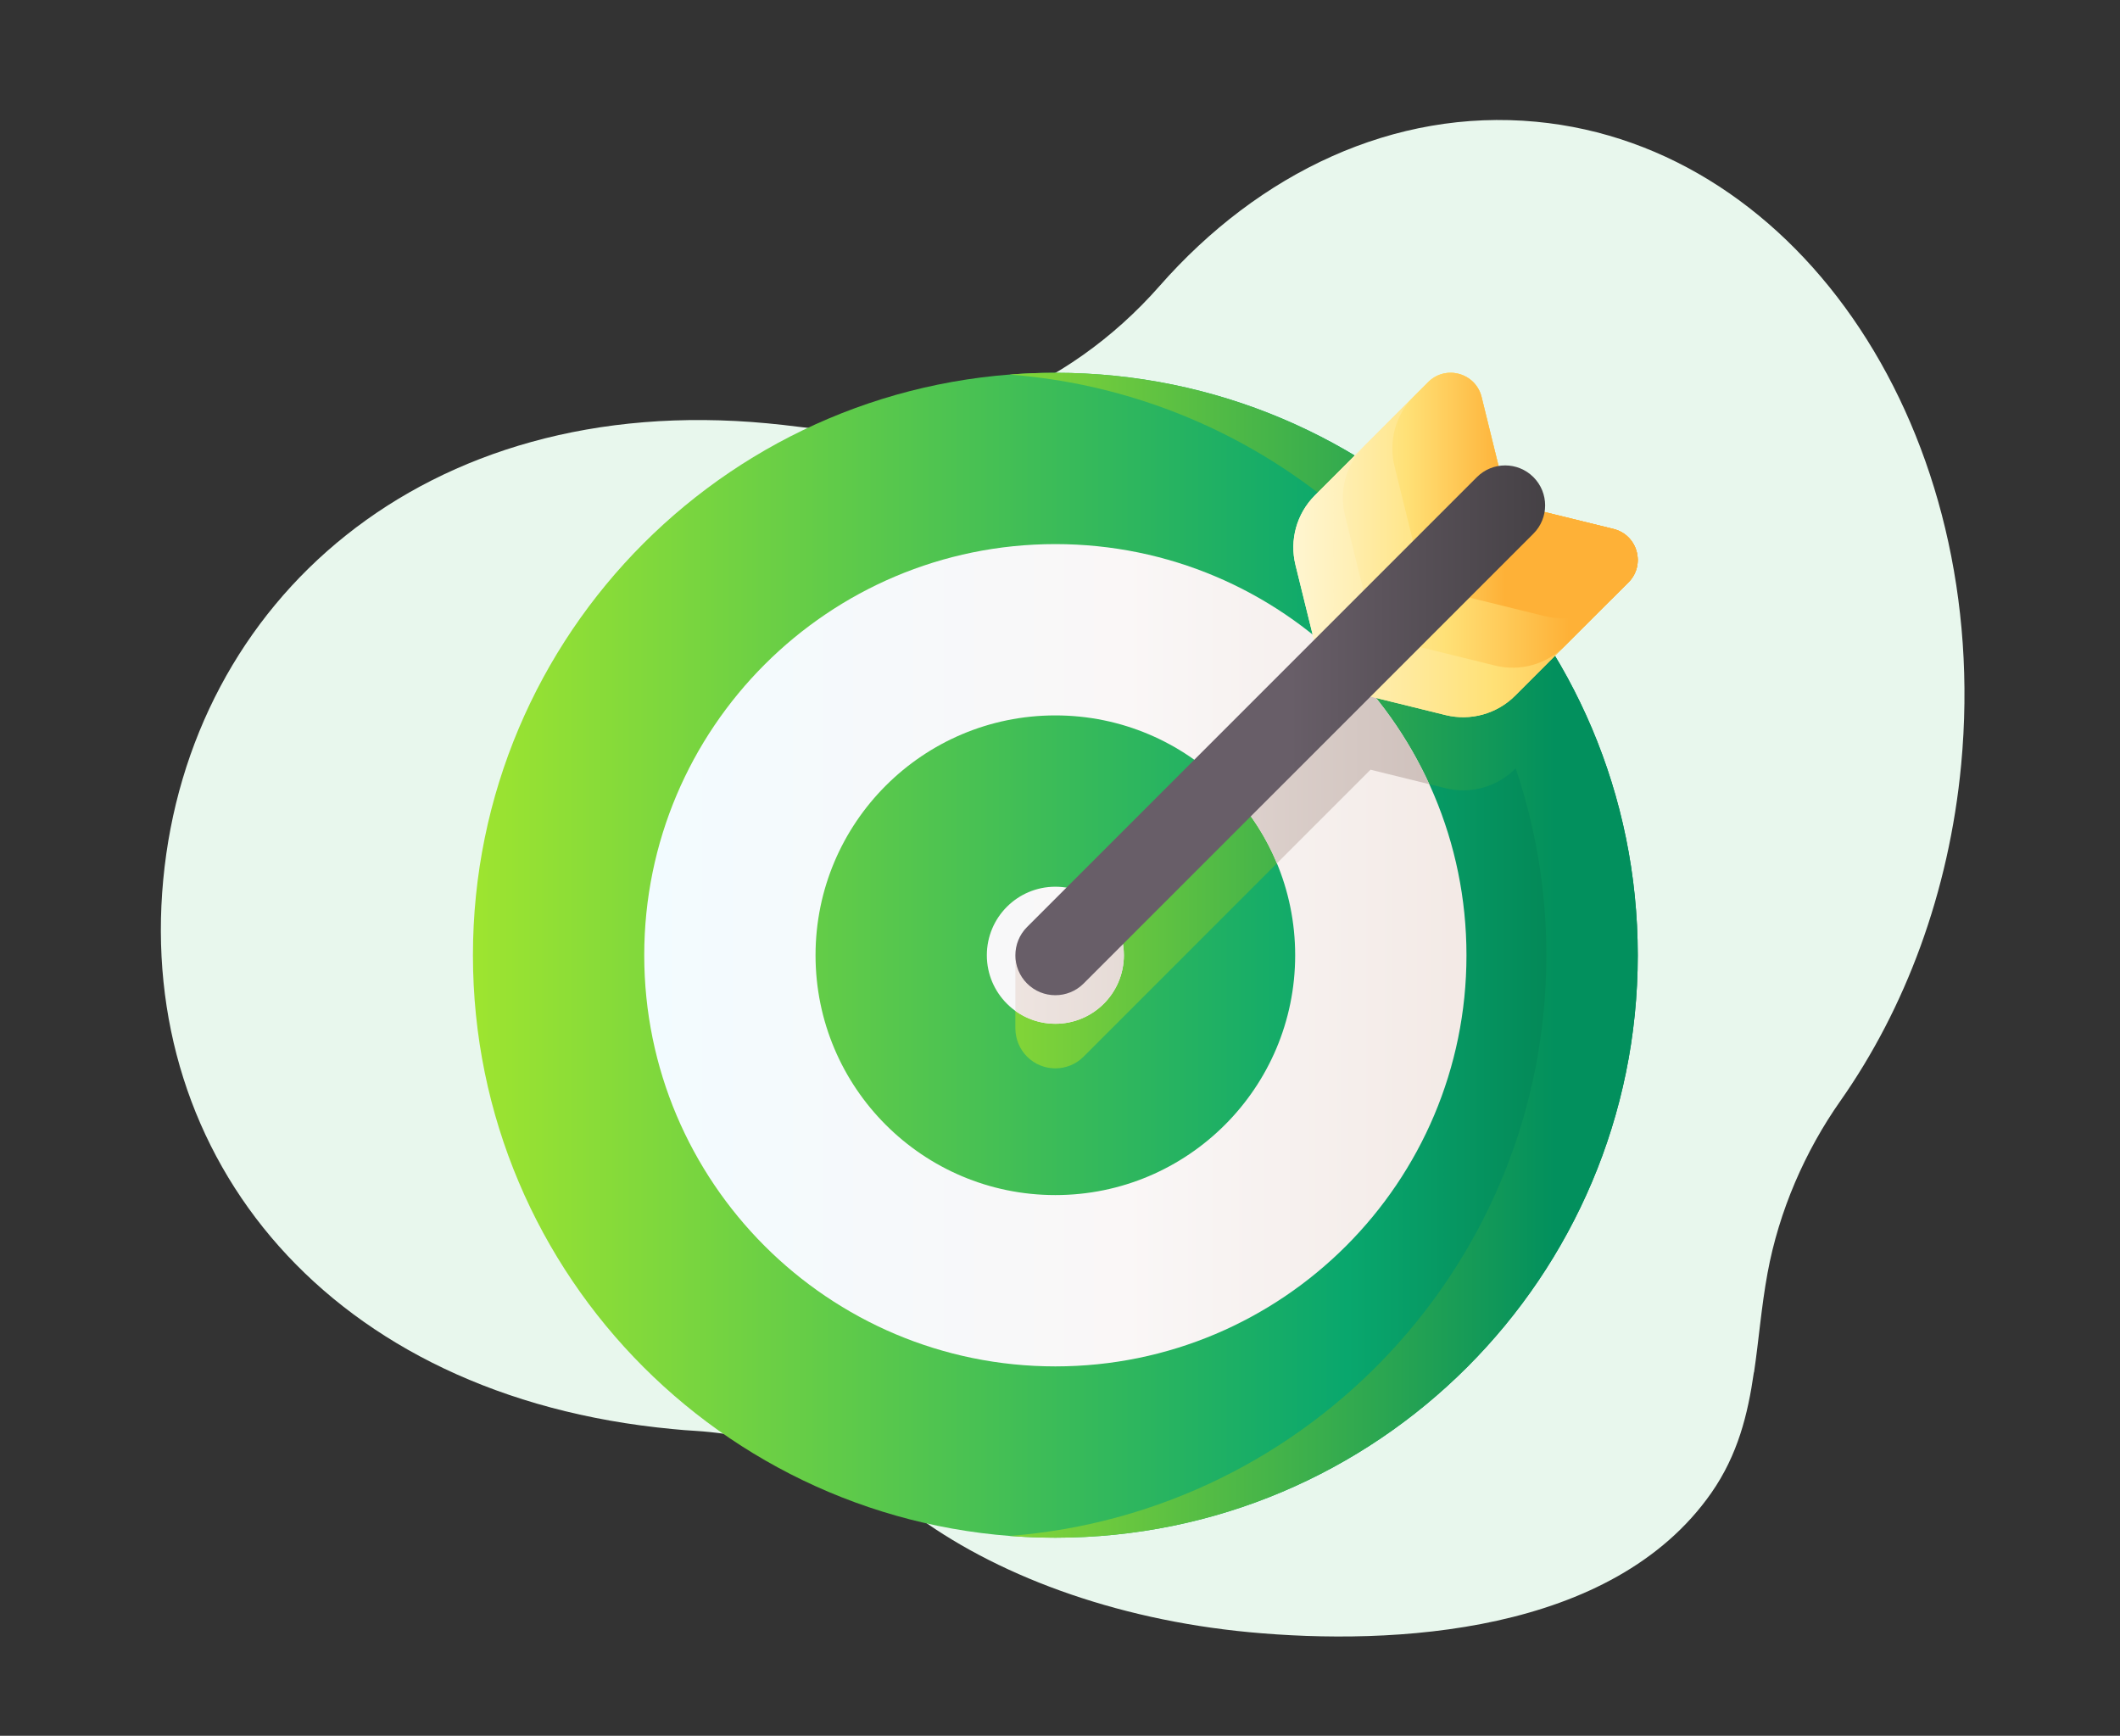
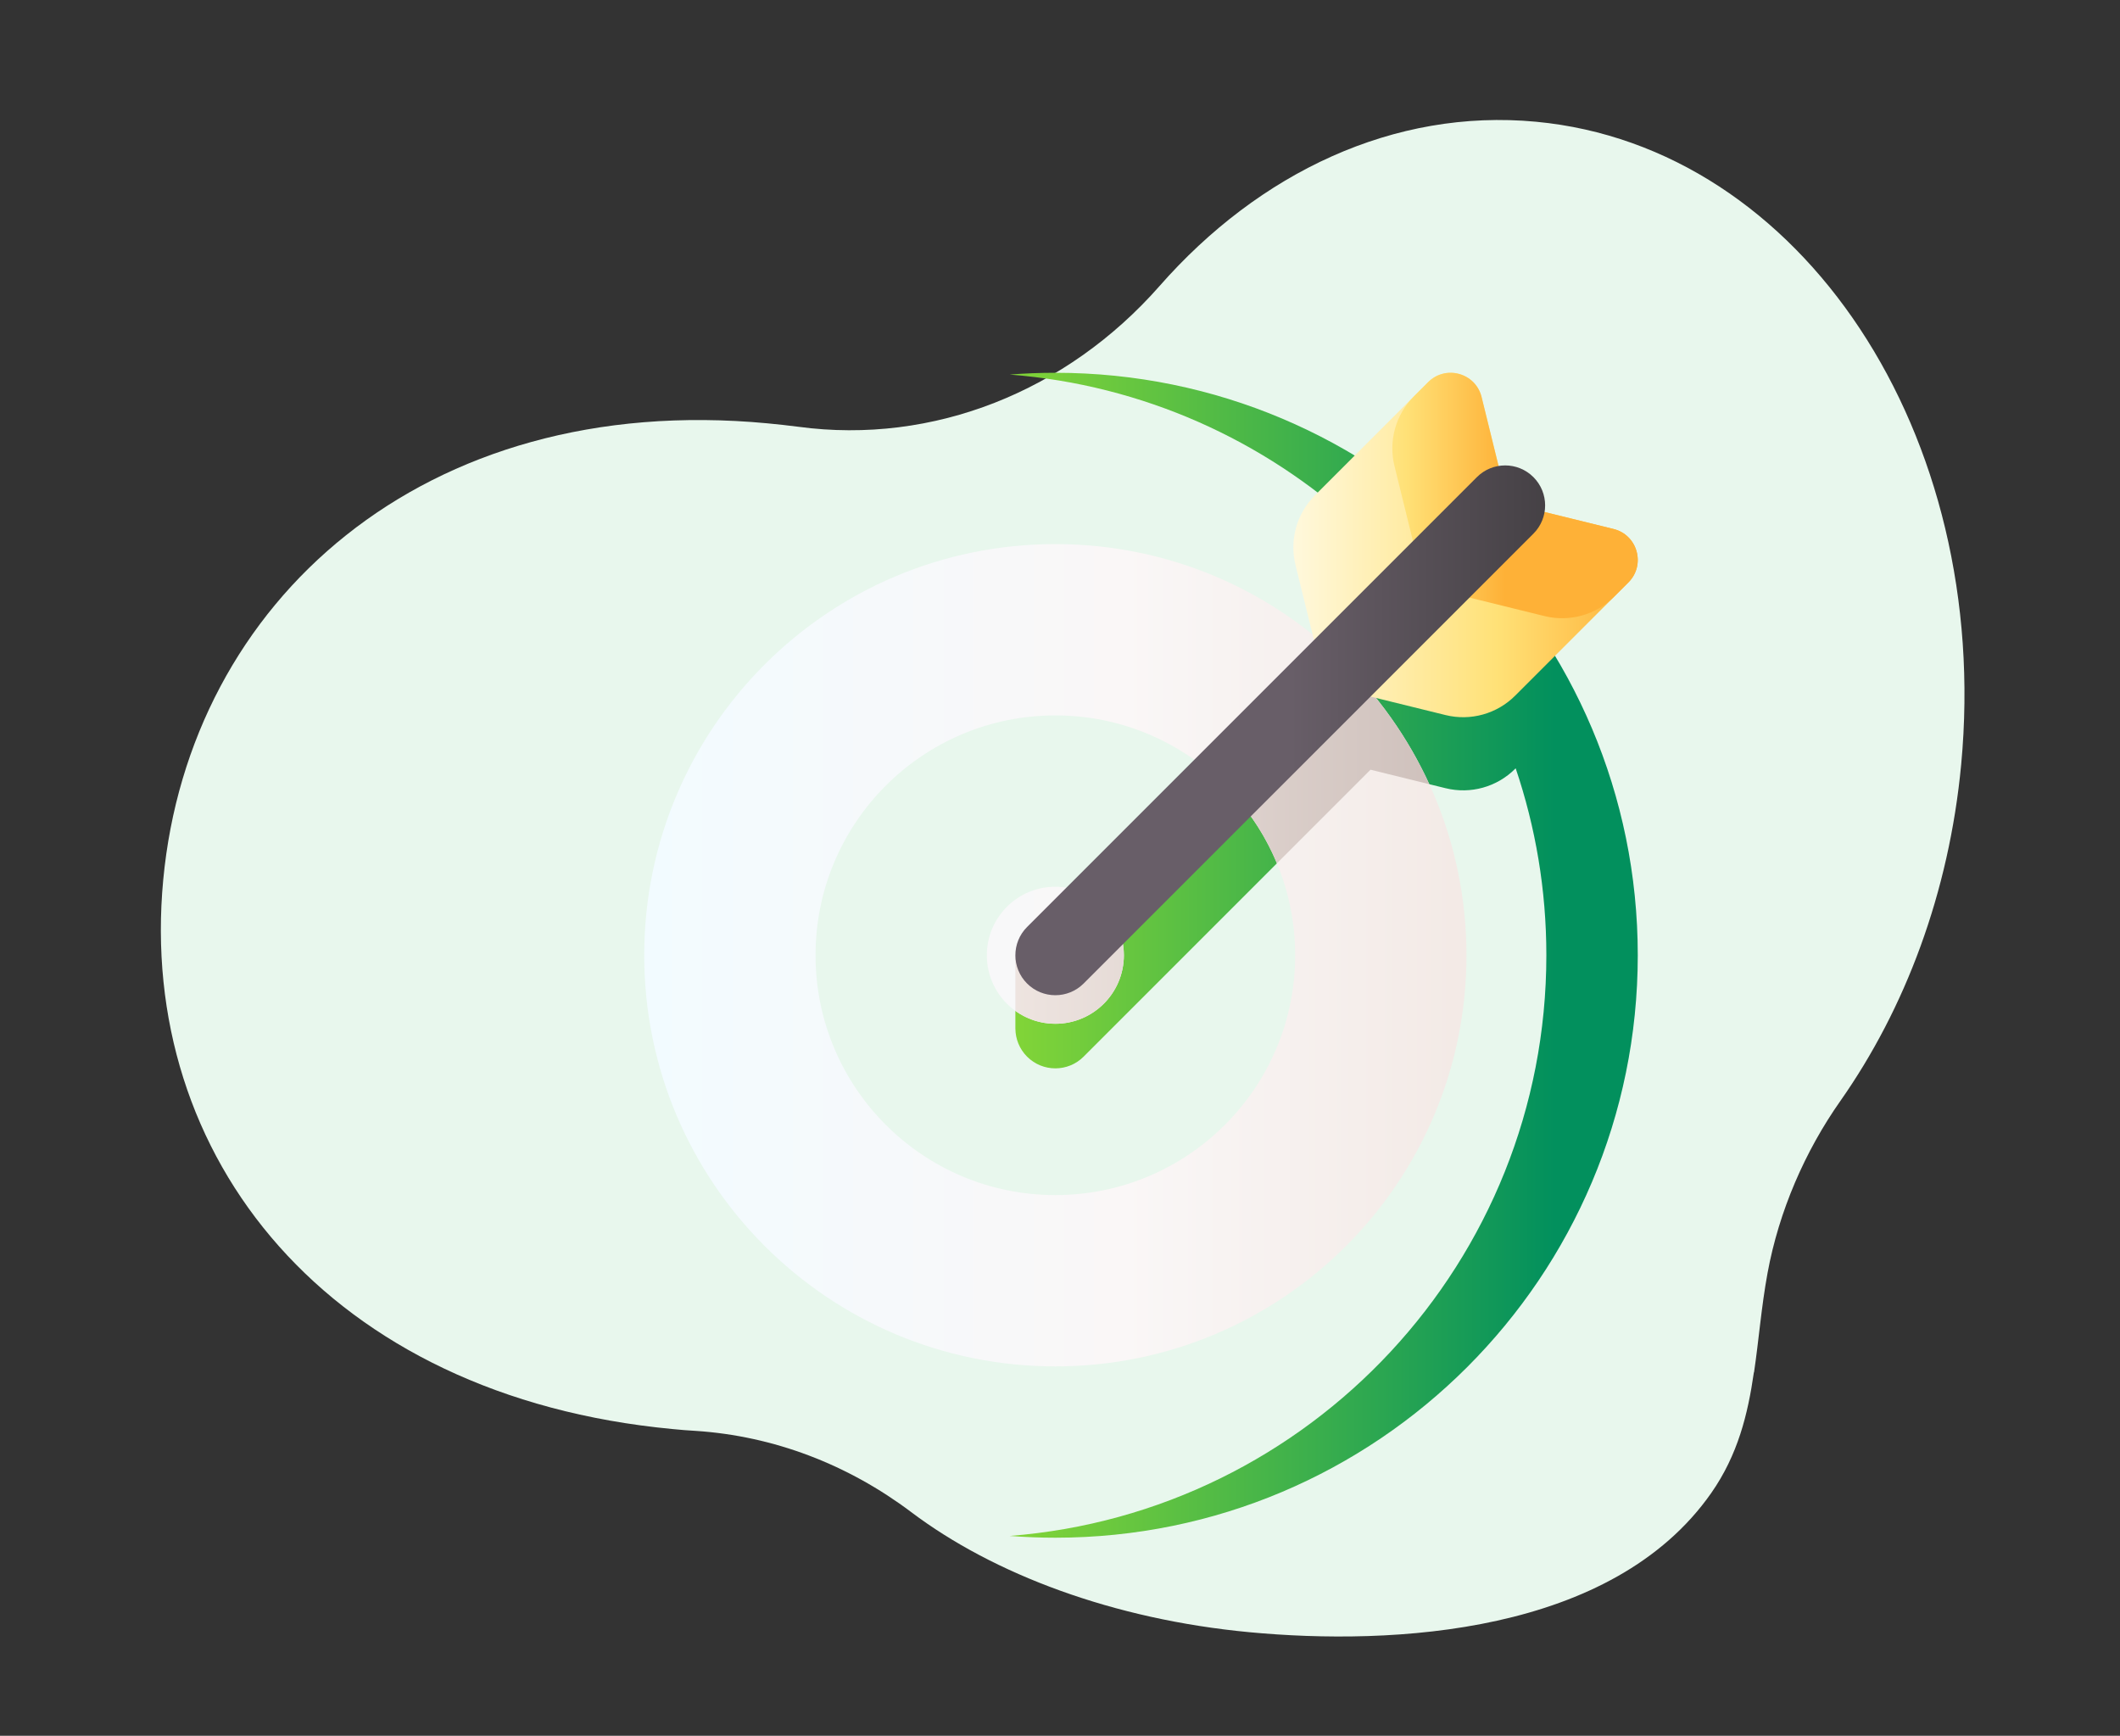
<svg xmlns="http://www.w3.org/2000/svg" width="182" height="149" viewBox="0 0 182 149" fill="none">
  <rect x="0" y="0" width="182" height="149" fill="#333333" stroke="none" />
  <path d="M150.583 117.798C150.994 115.025 151.208 112.188 151.74 109.291C152.72 103.956 154.962 98.815 157.999 94.5C163.554 86.59 167.325 76.646 168.365 65.633C171.025 37.301 154.694 12.605 131.877 10.451C119.672 9.299 108.09 14.822 99.544 24.555C91.594 33.593 80.126 38.195 68.532 36.634C67.657 36.522 66.781 36.424 65.89 36.34C36.349 33.552 16.264 51.669 14.014 75.514C11.763 99.358 28.201 119.885 57.742 122.673C58.404 122.735 59.065 122.798 59.716 122.829C66.431 123.267 72.806 125.718 78.236 129.809C85.307 135.138 95.58 139.009 107.245 140.11C119.598 141.276 138.433 140.302 146.923 128.143C149.192 124.884 150.051 121.416 150.568 117.811L150.583 117.798Z" fill="#E8F7ED" />
  <g clip-path="url(#clip0_1632_5431)">
-     <path d="M90.601 132C118.215 132 140.601 109.614 140.601 82C140.601 54.386 118.215 32 90.601 32C62.986 32 40.601 54.386 40.601 82C40.601 109.614 62.986 132 90.601 132Z" fill="url(#paint0_linear_1632_5431)" />
    <path d="M90.601 32C89.28 32 87.972 32.052 86.677 32.153C98.154 33.044 108.543 37.812 116.539 45.147L114.784 46.902C113.223 48.464 112.591 50.728 113.119 52.872L114.707 59.319L89.586 84.441L87.169 82.025V88.323H87.171C87.183 89.186 87.516 90.046 88.174 90.705C88.844 91.375 89.723 91.71 90.601 91.71C91.479 91.71 92.357 91.375 93.027 90.705L117.658 66.074L124.105 67.662C126.249 68.19 128.513 67.558 130.074 65.997L130.119 65.953C131.825 70.99 132.753 76.386 132.753 82C132.753 108.294 112.457 129.846 86.677 131.847C87.972 131.948 89.28 132 90.601 132C118.215 132 140.601 109.614 140.601 82C140.601 54.386 118.215 32 90.601 32Z" fill="url(#paint1_linear_1632_5431)" />
    <path d="M90.601 87.882C93.85 87.882 96.484 85.249 96.484 82C96.484 78.751 93.85 76.118 90.601 76.118C87.352 76.118 84.719 78.751 84.719 82C84.719 85.249 87.352 87.882 90.601 87.882Z" fill="url(#paint2_linear_1632_5431)" />
    <path d="M90.601 46.706C71.108 46.706 55.307 62.508 55.307 82C55.307 101.493 71.108 117.294 90.601 117.294C110.093 117.294 125.895 101.493 125.895 82C125.895 62.508 110.093 46.706 90.601 46.706ZM90.601 102.588C79.23 102.588 70.013 93.371 70.013 82C70.013 70.63 79.23 61.412 90.601 61.412C101.971 61.412 111.189 70.63 111.189 82C111.189 93.371 101.971 102.588 90.601 102.588Z" fill="url(#paint3_linear_1632_5431)" />
    <path d="M89.585 84.441L87.169 82.023V86.776C88.134 87.472 89.32 87.882 90.6 87.882C93.849 87.882 96.483 85.249 96.483 82C96.483 80.741 96.087 79.572 95.41 78.615L89.585 84.441Z" fill="url(#paint4_linear_1632_5431)" />
    <path d="M113.724 55.335L114.706 59.319L105.855 68.17C107.428 69.906 108.71 71.912 109.622 74.11L117.657 66.074L122.704 67.317C120.591 62.702 117.51 58.621 113.724 55.335Z" fill="url(#paint5_linear_1632_5431)" />
    <path d="M138.518 45.408L129.43 43.17L127.192 34.082C126.683 32.015 124.111 31.297 122.605 32.803L112.881 42.526C111.32 44.088 110.688 46.352 111.216 48.496L113.763 58.837L124.104 61.384C126.248 61.911 128.512 61.28 130.074 59.719L139.797 49.995C141.303 48.489 140.585 45.917 138.518 45.408Z" fill="url(#paint6_linear_1632_5431)" />
-     <path d="M138.518 45.408L129.43 43.17L127.192 34.082C126.683 32.015 124.111 31.297 122.605 32.803L112.881 42.526C111.32 44.088 110.688 46.352 111.216 48.496L113.763 58.837L124.104 61.384C126.248 61.911 128.512 61.28 130.074 59.719L139.797 49.995C141.303 48.489 140.585 45.917 138.518 45.408Z" fill="url(#paint7_linear_1632_5431)" />
-     <path d="M138.519 45.408L129.431 43.17L127.193 34.082C126.684 32.015 124.111 31.297 122.606 32.803L117.13 38.278C115.569 39.84 114.937 42.104 115.465 44.248L118.012 54.589L128.353 57.135C130.497 57.663 132.761 57.032 134.323 55.471L139.798 49.995C141.303 48.489 140.586 45.917 138.519 45.408Z" fill="url(#paint8_linear_1632_5431)" />
    <path d="M138.518 45.408L129.43 43.17L127.193 34.082C126.684 32.015 124.111 31.297 122.606 32.802L121.378 34.03C119.817 35.591 119.185 37.855 119.713 39.999L122.26 50.341L132.601 52.887C134.745 53.415 137.009 52.784 138.571 51.222L139.798 49.995C141.303 48.489 140.586 45.917 138.518 45.408Z" fill="url(#paint9_linear_1632_5431)" />
    <path d="M90.6 85.431C89.722 85.431 88.844 85.097 88.174 84.427C86.834 83.087 86.834 80.914 88.174 79.574L126.79 40.957C128.13 39.617 130.303 39.617 131.643 40.957C132.983 42.297 132.983 44.47 131.643 45.81L93.027 84.427C92.357 85.097 91.479 85.431 90.6 85.431Z" fill="url(#paint10_linear_1632_5431)" />
  </g>
  <defs>
    <linearGradient id="paint0_linear_1632_5431" x1="38.697" y1="82" x2="140.777" y2="82" gradientUnits="userSpaceOnUse">
      <stop stop-color="#A2E62E" />
      <stop offset="0.754" stop-color="#09A76D" />
      <stop offset="1" stop-color="#017B4E" />
    </linearGradient>
    <linearGradient id="paint1_linear_1632_5431" x1="75.426" y1="82" x2="133.48" y2="82" gradientUnits="userSpaceOnUse">
      <stop stop-color="#A2E62E" />
      <stop offset="1" stop-color="#02905D" />
    </linearGradient>
    <linearGradient id="paint2_linear_1632_5431" x1="55.111" y1="82" x2="124.942" y2="82" gradientUnits="userSpaceOnUse">
      <stop stop-color="#F2FBFF" />
      <stop offset="0.593" stop-color="#FAF7F7" />
      <stop offset="1" stop-color="#F3EAE6" />
    </linearGradient>
    <linearGradient id="paint3_linear_1632_5431" x1="55.111" y1="82" x2="124.942" y2="82" gradientUnits="userSpaceOnUse">
      <stop stop-color="#F2FBFF" />
      <stop offset="0.593" stop-color="#FAF7F7" />
      <stop offset="1" stop-color="#F3EAE6" />
    </linearGradient>
    <linearGradient id="paint4_linear_1632_5431" x1="81.189" y1="83.249" x2="125.14" y2="83.249" gradientUnits="userSpaceOnUse">
      <stop stop-color="#F3EAE6" />
      <stop offset="1" stop-color="#CDBFBA" />
    </linearGradient>
    <linearGradient id="paint5_linear_1632_5431" x1="81.189" y1="64.722" x2="125.141" y2="64.722" gradientUnits="userSpaceOnUse">
      <stop stop-color="#F3EAE6" />
      <stop offset="1" stop-color="#CDBFBA" />
    </linearGradient>
    <linearGradient id="paint6_linear_1632_5431" x1="110.6" y1="46.783" x2="140.802" y2="46.783" gradientUnits="userSpaceOnUse">
      <stop stop-color="#FFF9DF" />
      <stop offset="0.593" stop-color="#FFE177" />
      <stop offset="1" stop-color="#FEB137" />
    </linearGradient>
    <linearGradient id="paint7_linear_1632_5431" x1="108.312" y1="46.783" x2="141.584" y2="46.783" gradientUnits="userSpaceOnUse">
      <stop stop-color="#FFF9DF" />
      <stop offset="0.593" stop-color="#FFE177" />
      <stop offset="1" stop-color="#FEB137" />
    </linearGradient>
    <linearGradient id="paint8_linear_1632_5431" x1="108.313" y1="44.659" x2="134.718" y2="44.659" gradientUnits="userSpaceOnUse">
      <stop stop-color="#FFF9DF" />
      <stop offset="0.593" stop-color="#FFE177" />
      <stop offset="1" stop-color="#FEB137" />
    </linearGradient>
    <linearGradient id="paint9_linear_1632_5431" x1="108.313" y1="42.535" x2="129.228" y2="42.535" gradientUnits="userSpaceOnUse">
      <stop stop-color="#FFF9DF" />
      <stop offset="0.593" stop-color="#FFE177" />
      <stop offset="1" stop-color="#FEB137" />
    </linearGradient>
    <linearGradient id="paint10_linear_1632_5431" x1="110.764" y1="62.692" x2="134.073" y2="62.692" gradientUnits="userSpaceOnUse">
      <stop stop-color="#685E68" />
      <stop offset="1" stop-color="#433F43" />
    </linearGradient>
    <clipPath id="clip0_1632_5431">
      <rect width="100" height="100" fill="white" transform="translate(40.601 32)" />
    </clipPath>
  </defs>
</svg>